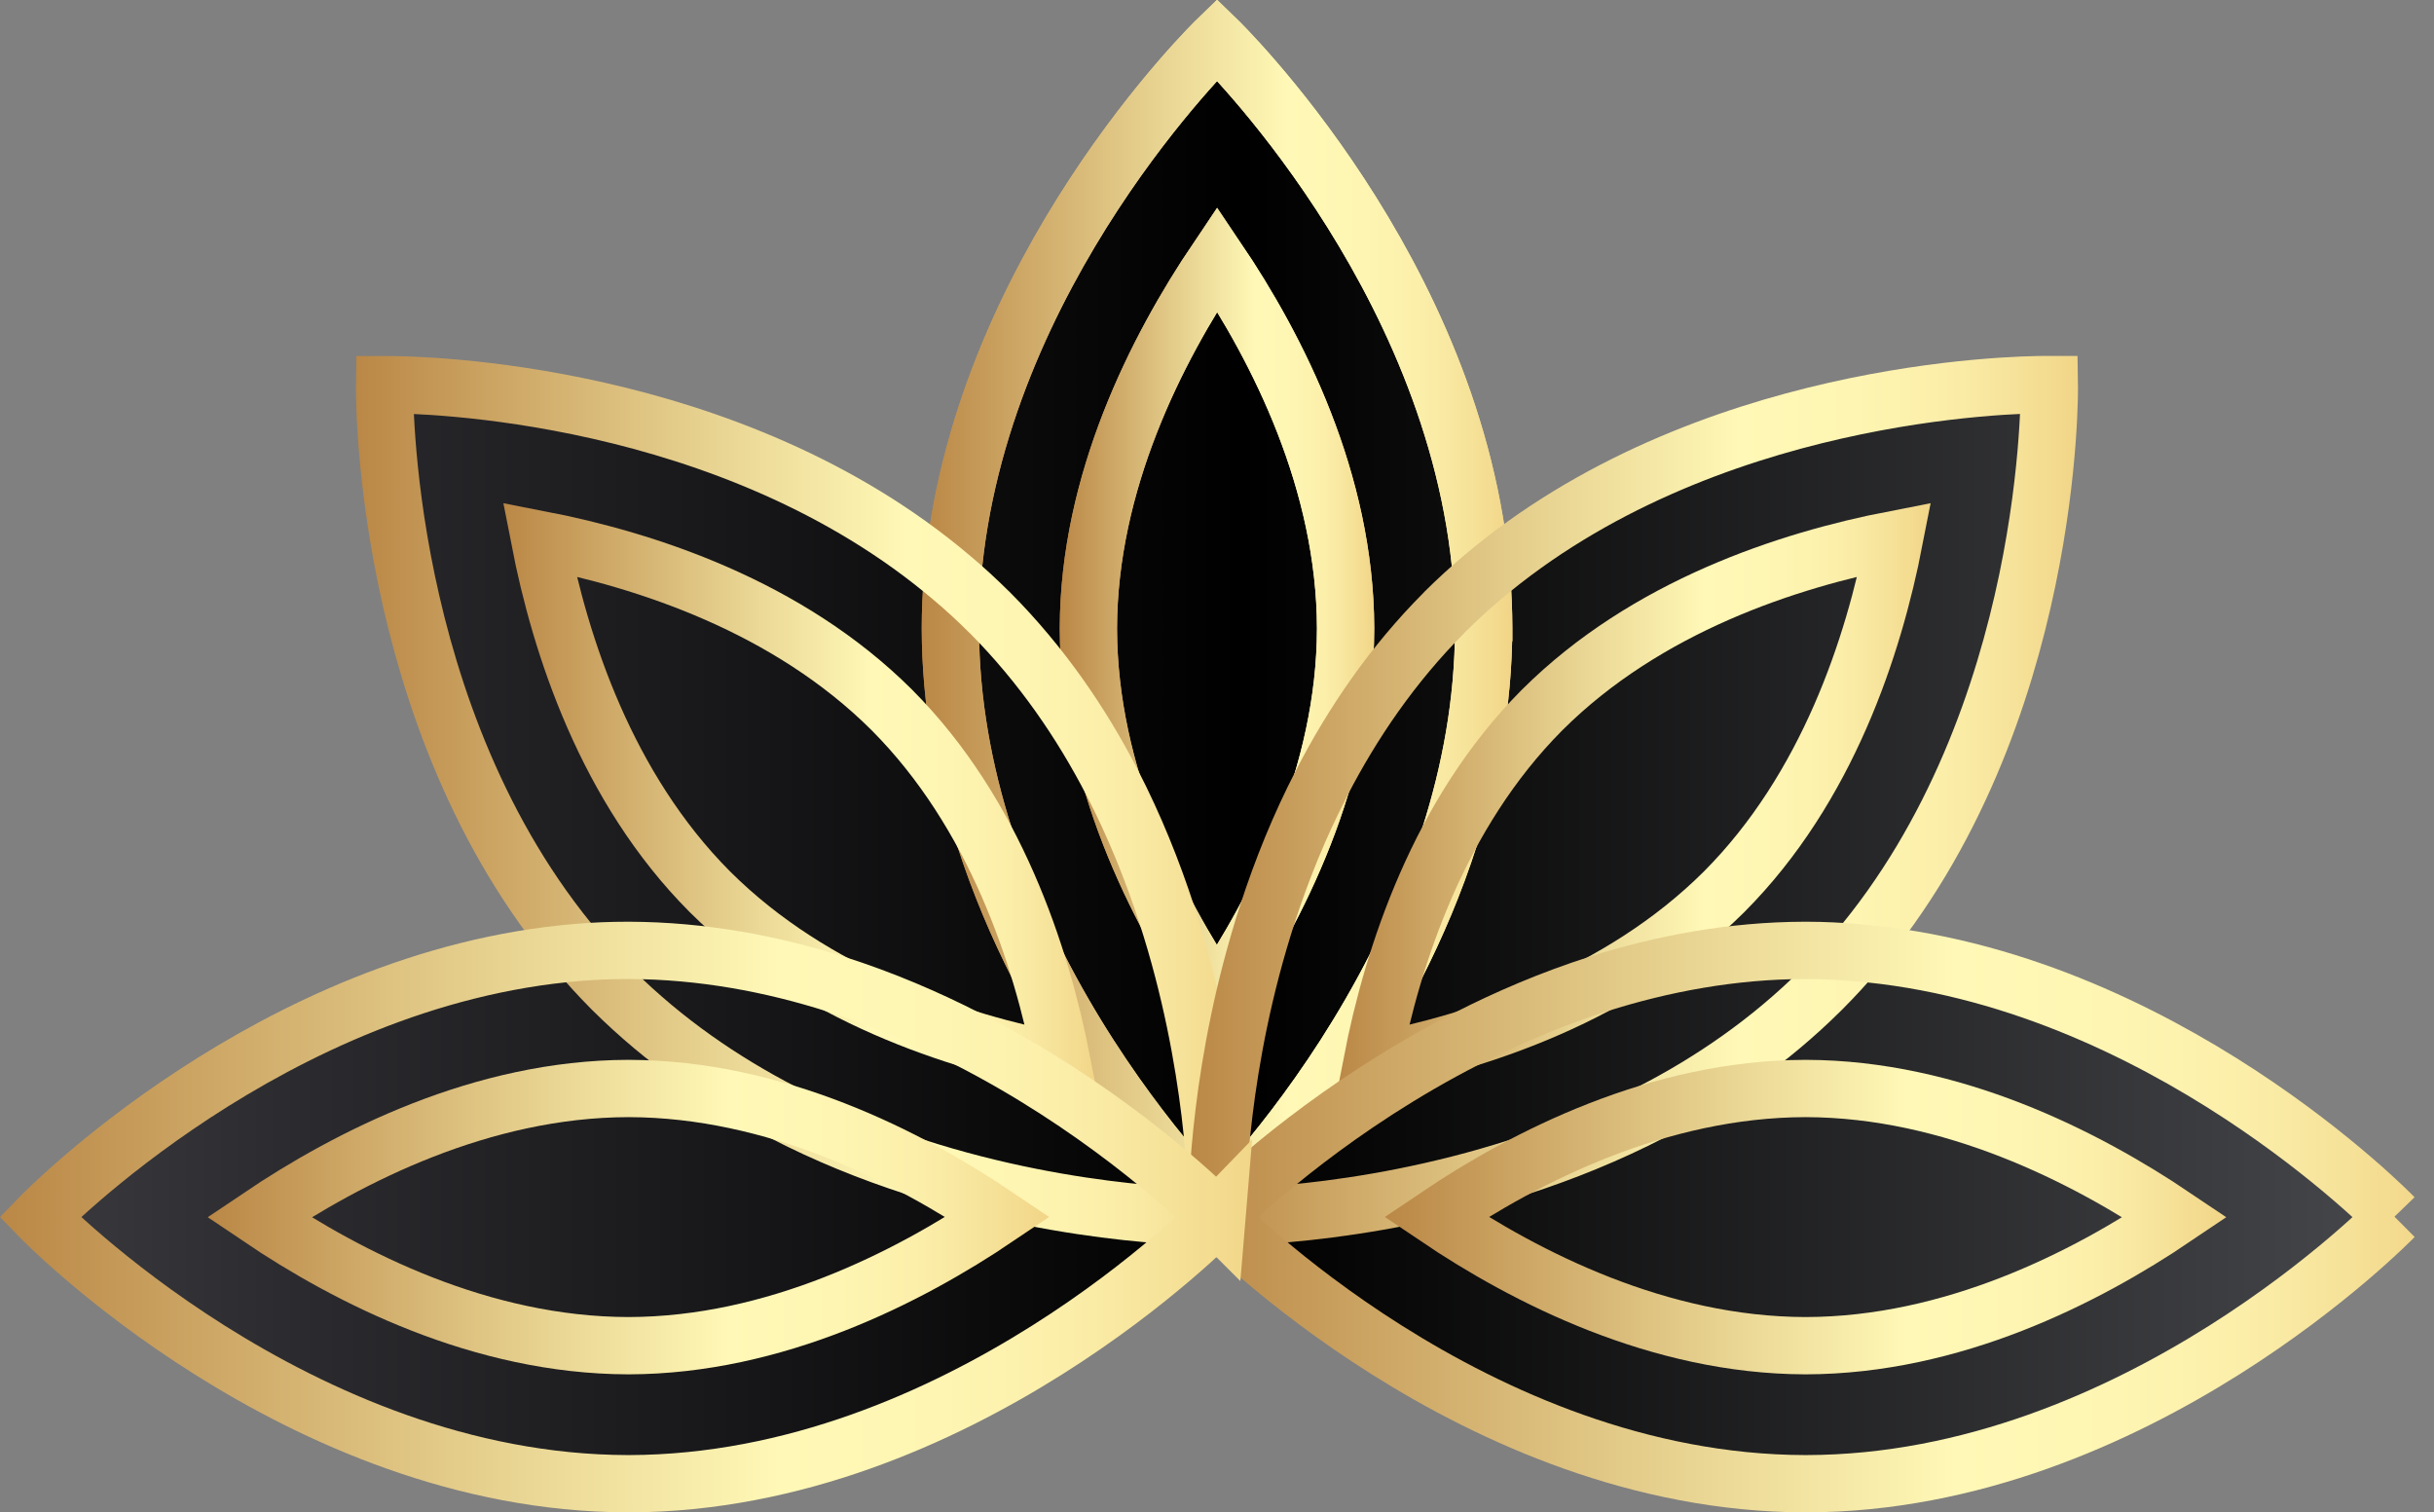
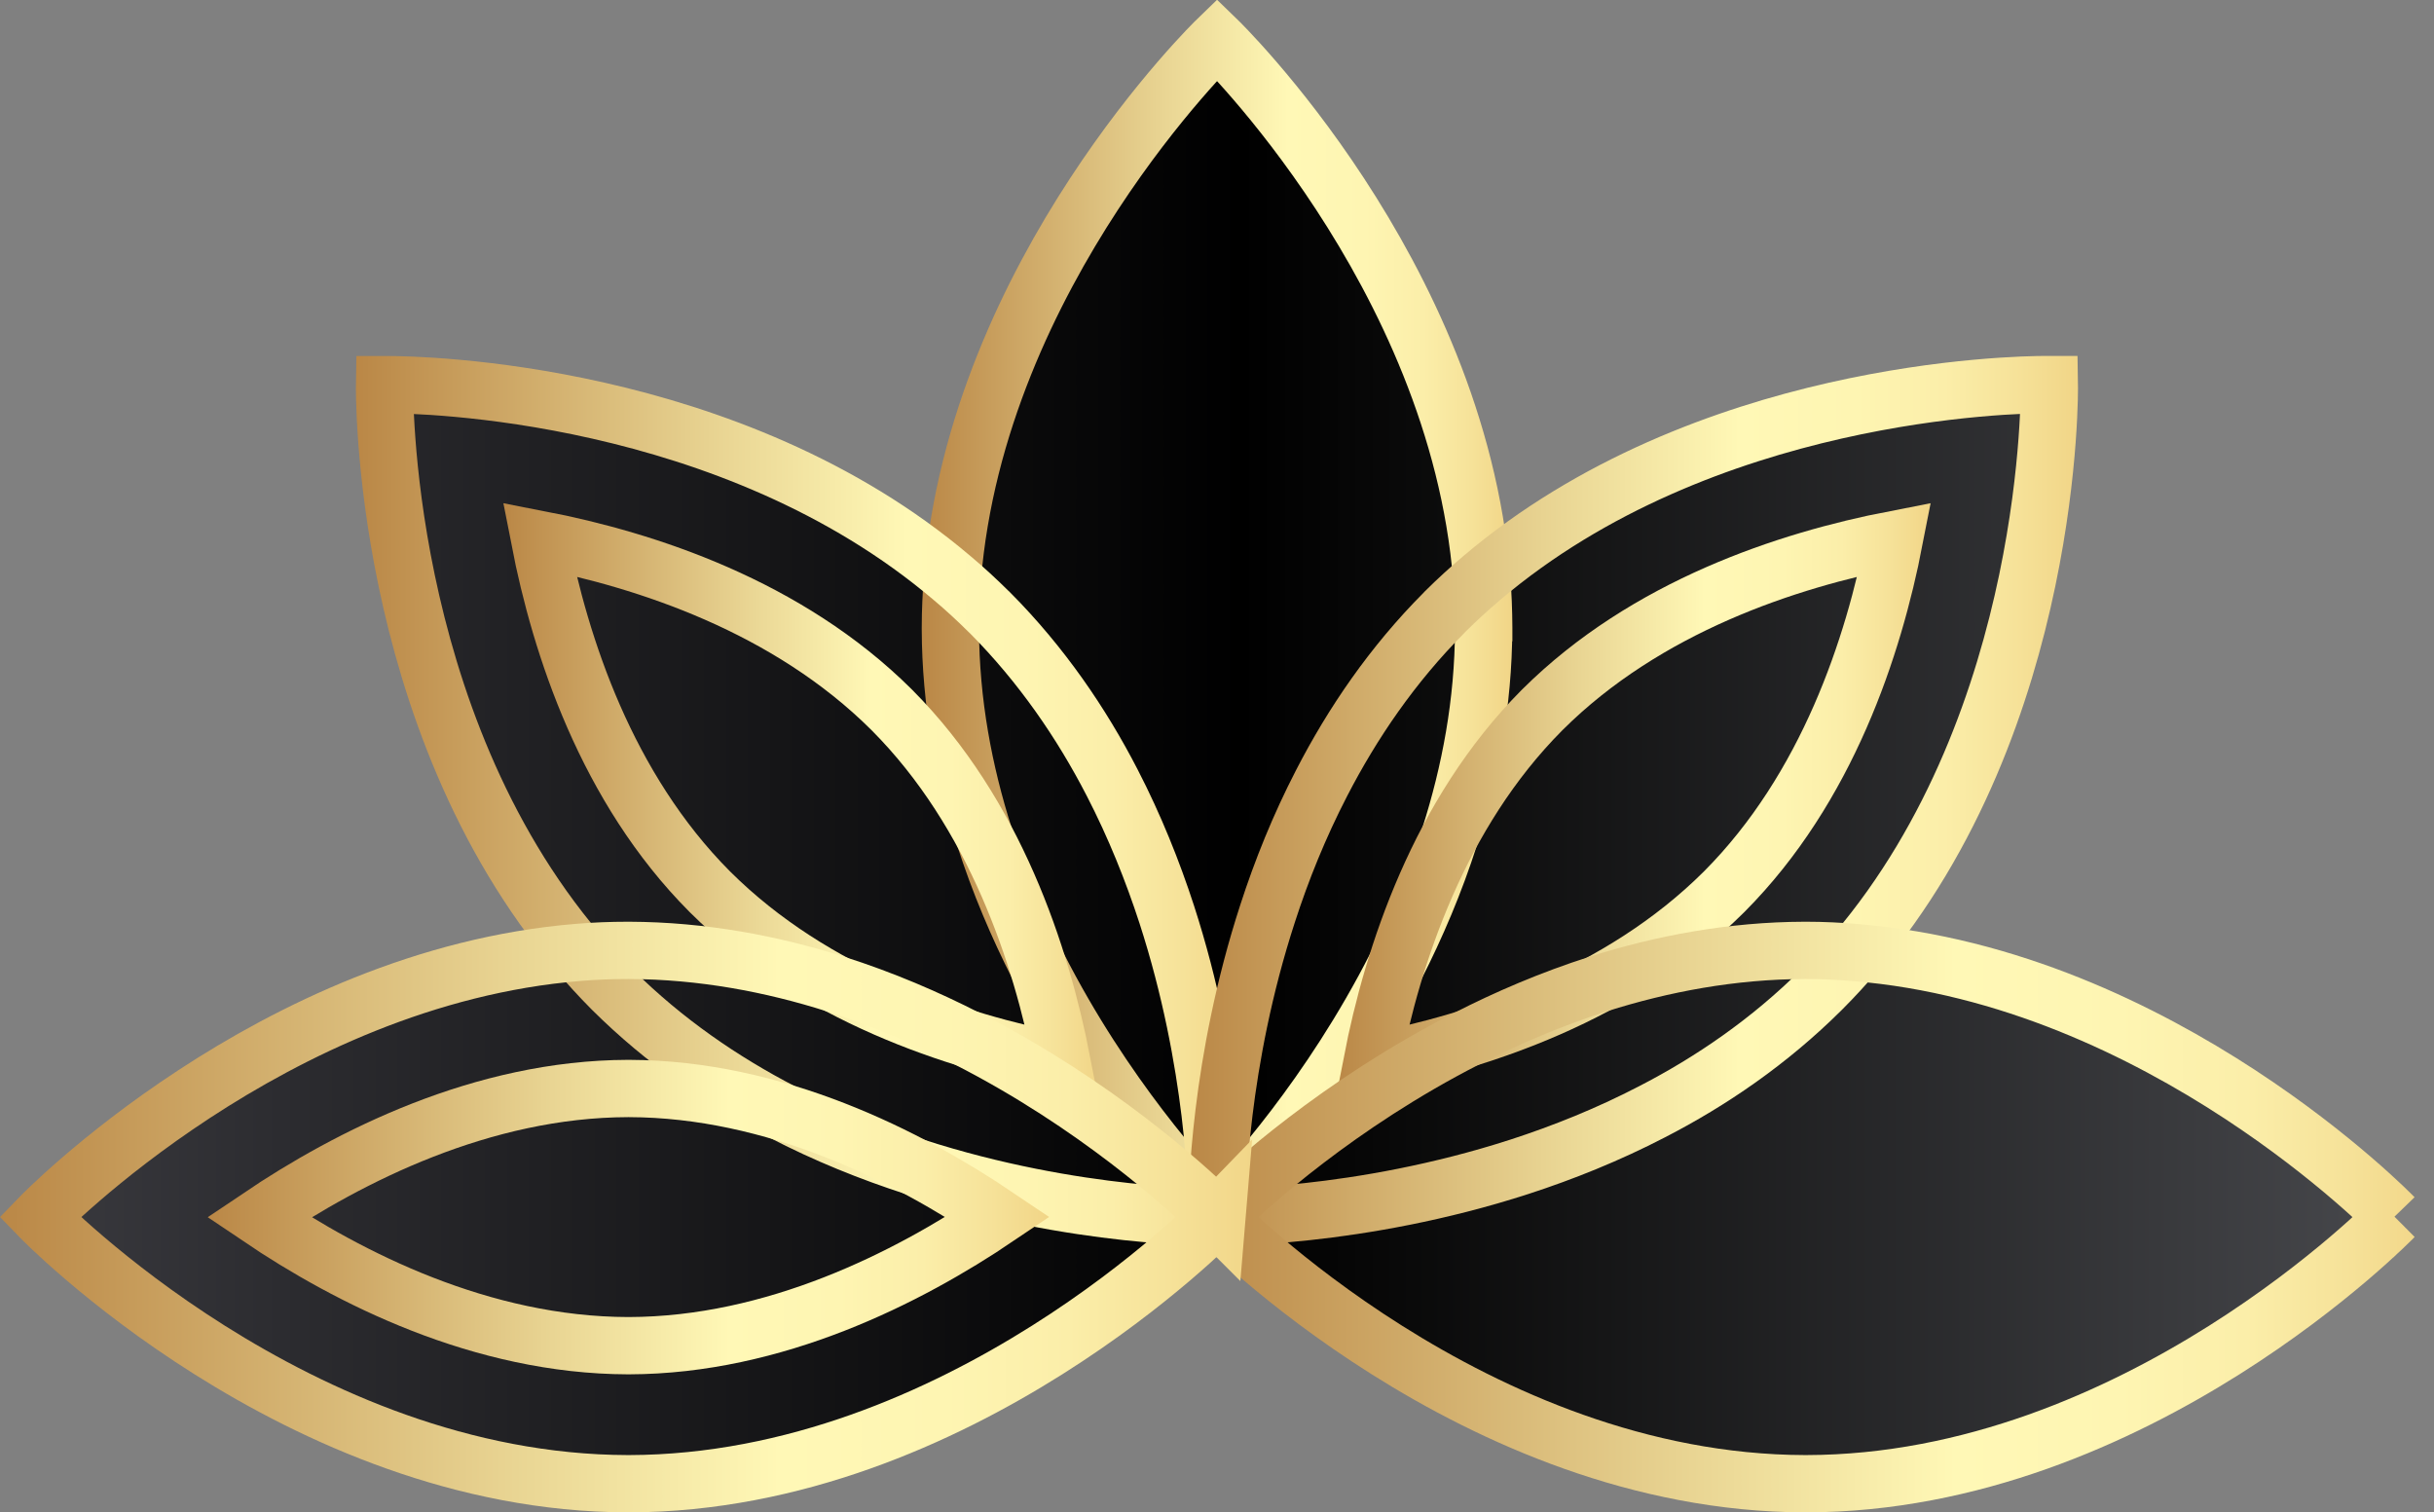
<svg xmlns="http://www.w3.org/2000/svg" xmlns:xlink="http://www.w3.org/1999/xlink" id="Layer_1" data-name="Layer 1" viewBox="0 0 264.69 164.47">
  <rect x="0" y="0" width="264.69" height="164.47" fill="#808080" stroke="none" />
  <defs>
    <style>
      .cls-1 {
        stroke: url(#New_Gradient_Swatch-2);
      }

      .cls-1, .cls-2, .cls-3, .cls-4, .cls-5, .cls-6, .cls-7, .cls-8, .cls-9, .cls-10, .cls-11 {
        fill: none;
        stroke-miterlimit: 10;
        stroke-width: 6.23px;
      }

      .cls-2 {
        stroke: url(#New_Gradient_Swatch-3);
      }

      .cls-3 {
        stroke: url(#New_Gradient_Swatch-11);
      }

      .cls-4 {
        stroke: url(#New_Gradient_Swatch-8);
      }

      .cls-5 {
        stroke: url(#New_Gradient_Swatch-4);
      }

      .cls-6 {
        stroke: url(#New_Gradient_Swatch-5);
      }

      .cls-7 {
        stroke: url(#New_Gradient_Swatch-9);
      }

      .cls-8 {
        stroke: url(#New_Gradient_Swatch-7);
      }

      .cls-9 {
        stroke: url(#New_Gradient_Swatch-10);
      }

      .cls-10 {
        stroke: url(#New_Gradient_Swatch-6);
      }

      .cls-11 {
        stroke: url(#New_Gradient_Swatch);
      }

      .cls-12 {
        fill: url(#linear-gradient);
      }
    </style>
    <linearGradient id="linear-gradient" x1="4.34" y1="82.85" x2="260.35" y2="82.85" gradientUnits="userSpaceOnUse">
      <stop offset="0" stop-color="#39393e" />
      <stop offset=".11" stop-color="#2b2b2f" />
      <stop offset=".51" stop-color="#000" />
      <stop offset=".57" stop-color="#080808" />
      <stop offset="1" stop-color="#47484c" />
    </linearGradient>
    <linearGradient id="New_Gradient_Swatch" data-name="New Gradient Swatch" x1="100.22" y1="68.38" x2="164.47" y2="68.38" gradientUnits="userSpaceOnUse">
      <stop offset="0" stop-color="#ba8746" />
      <stop offset=".41" stop-color="#e9d593" />
      <stop offset=".62" stop-color="#fff8b6" />
      <stop offset=".75" stop-color="#fef5b2" />
      <stop offset=".85" stop-color="#fbeea9" />
      <stop offset=".93" stop-color="#f6e299" />
      <stop offset="1" stop-color="#f1d587" />
    </linearGradient>
    <linearGradient id="New_Gradient_Swatch-2" data-name="New Gradient Swatch" x1="115.24" y1="68.34" x2="149.45" y2="68.34" xlink:href="#New_Gradient_Swatch" />
    <linearGradient id="New_Gradient_Swatch-3" data-name="New Gradient Swatch" x1="115.24" y1="68.34" x2="149.45" y2="68.34" xlink:href="#New_Gradient_Swatch" />
    <linearGradient id="New_Gradient_Swatch-4" data-name="New Gradient Swatch" x1="38.71" y1="87.1" x2="135.46" y2="87.1" xlink:href="#New_Gradient_Swatch" />
    <linearGradient id="New_Gradient_Swatch-5" data-name="New Gradient Swatch" x1="54.74" y1="87.09" x2="119.43" y2="87.09" xlink:href="#New_Gradient_Swatch" />
    <linearGradient id="New_Gradient_Swatch-6" data-name="New Gradient Swatch" x1="129.23" y1="87.1" x2="225.98" y2="87.1" xlink:href="#New_Gradient_Swatch" />
    <linearGradient id="New_Gradient_Swatch-7" data-name="New Gradient Swatch" x1="145.26" y1="87.09" x2="209.95" y2="87.09" xlink:href="#New_Gradient_Swatch" />
    <linearGradient id="New_Gradient_Swatch-8" data-name="New Gradient Swatch" x1="127.97" y1="132.35" x2="264.69" y2="132.35" xlink:href="#New_Gradient_Swatch" />
    <linearGradient id="New_Gradient_Swatch-9" data-name="New Gradient Swatch" x1="150.6" y1="132.35" x2="242.1" y2="132.35" xlink:href="#New_Gradient_Swatch" />
    <linearGradient id="New_Gradient_Swatch-10" data-name="New Gradient Swatch" x1="0" y1="132.35" x2="136.71" y2="132.35" xlink:href="#New_Gradient_Swatch" />
    <linearGradient id="New_Gradient_Swatch-11" data-name="New Gradient Swatch" x1="22.58" y1="132.35" x2="114.09" y2="132.35" xlink:href="#New_Gradient_Swatch" />
  </defs>
  <path class="cls-12" d="M260.35,132.35s-7,7.23-18.48,14.47c-11.49,7.24-27.46,14.5-45.44,14.53h-.16c-35.95-.09-63.92-29-63.92-29,0,0-27.97,28.91-63.92,29h-.16c-17.98-.04-33.95-7.3-45.44-14.53-11.49-7.24-18.48-14.47-18.48-14.47,0,0,25.22-26.07,58.55-28.78-21.65-25.48-21.05-61.74-21.05-61.74h.3c3.5,0,37.32,.54,61.44,21.05,2.71-33.32,28.78-58.55,28.78-58.55,0,0,26.07,25.23,28.78,58.55,24.13-20.5,57.93-21.05,61.44-21.05h.3s.6,36.27-21.05,61.75c33.32,2.71,58.54,28.77,58.54,28.77Z" />
  <g>
    <g>
-       <path class="cls-11" d="M161.34,68.34s0,.06,0,.09h0c-.02,7.98-1.47,15.56-3.69,22.53-1.61,5.04-3.63,9.75-5.83,14.07-7.16,14.12-16.19,23.95-18.76,26.6-.23,.23-.42,.41-.53,.53-.08,.09-.14,.14-.16,.16l-.02,.02-.02-.02s-.09-.08-.16-.16c-.12-.13-.3-.3-.53-.53-2.57-2.66-11.58-12.47-18.75-26.56-2.2-4.33-4.23-9.06-5.85-14.12-2.22-6.97-3.67-14.55-3.69-22.53h0s0-.06,0-.09,0-.06,0-.09h0c0-1.81,.09-3.61,.22-5.38,2.71-33.32,28.78-58.55,28.78-58.55,0,0,26.07,25.23,28.78,58.55,.14,1.77,.21,3.56,.22,5.38h0s0,.06,0,.09Z" />
-       <path class="cls-1" d="M132.33,108.53c-6.62-9.8-13.93-24.22-13.97-40.13v-.09c.04-15.87,7.38-30.32,14-40.14,6.62,9.8,13.93,24.22,13.97,40.14v.09c-.04,15.87-7.38,30.32-14,40.13Z" />
-     </g>
+       </g>
    <g>
      <path class="cls-11" d="M161.34,68.34s0,.06,0,.09h0c-.02,7.98-1.47,15.56-3.69,22.53-1.61,5.04-3.63,9.75-5.83,14.07-7.16,14.12-16.19,23.95-18.76,26.6-.23,.23-.42,.41-.53,.53-.08,.09-.14,.14-.16,.16l-.02,.02-.02-.02s-.09-.08-.16-.16c-.12-.13-.3-.3-.53-.53-2.57-2.66-11.58-12.47-18.75-26.56-2.2-4.33-4.23-9.06-5.85-14.12-2.22-6.97-3.67-14.55-3.69-22.53h0s0-.06,0-.09,0-.06,0-.09h0c0-1.81,.09-3.61,.22-5.38,2.71-33.32,28.78-58.55,28.78-58.55,0,0,26.07,25.23,28.78,58.55,.14,1.77,.21,3.56,.22,5.38h0s0,.06,0,.09Z" />
-       <path class="cls-2" d="M132.33,108.53c-6.62-9.8-13.93-24.22-13.97-40.13v-.09c.04-15.87,7.38-30.32,14-40.14,6.62,9.8,13.93,24.22,13.97,40.14v.09c-.04,15.87-7.38,30.32-14,40.13Z" />
    </g>
    <g>
      <path class="cls-5" d="M132.34,132.06v.29s-15.24,.25-32.91-5.47c-4.71-1.52-9.59-3.47-14.39-5.97-6.46-3.34-12.79-7.67-18.41-13.25-.02-.02-.04-.04-.06-.06-.02-.02-.04-.03-.06-.06-1.28-1.29-2.49-2.61-3.64-3.97-21.65-25.48-21.05-61.74-21.05-61.74h.3c3.5,0,37.32,.54,61.44,21.05,1.36,1.14,2.68,2.36,3.97,3.64,.02,.02,.04,.04,.06,.06,.02,.03,.04,.04,.07,.06h0c5.6,5.64,9.94,11.98,13.28,18.46,2.47,4.78,4.41,9.64,5.94,14.34,5.26,16.24,5.47,30.44,5.47,32.62Z" />
      <path class="cls-6" d="M115.49,115.51c-11.61-2.25-26.98-7.28-38.26-18.5l-.07-.07c-11.19-11.25-16.22-26.65-18.48-38.28,11.61,2.25,26.98,7.28,38.26,18.5l.07,.07c11.19,11.25,16.22,26.65,18.48,38.28Z" />
    </g>
    <g>
      <path class="cls-10" d="M201.81,103.58c-1.14,1.35-2.36,2.68-3.64,3.96l-.12,.12h0c-5.62,5.59-11.94,9.92-18.41,13.25-4.8,2.49-9.68,4.44-14.39,5.97-17.67,5.72-32.91,5.47-32.91,5.47v-.29c0-2.18,.21-16.46,5.52-32.76,1.5-4.63,3.42-9.42,5.86-14.14,3.35-6.5,7.69-12.88,13.31-18.52h0s.04-.04,.06-.07c.02-.02,.04-.04,.06-.06,1.29-1.28,2.61-2.49,3.97-3.64,24.13-20.5,57.93-21.05,61.44-21.05h.3s.6,36.27-21.05,61.75Z" />
      <path class="cls-8" d="M149.2,115.51c11.61-2.25,26.98-7.28,38.26-18.5l.07-.07c11.19-11.25,16.22-26.65,18.48-38.28-11.61,2.25-26.98,7.28-38.26,18.5l-.07,.07c-11.19,11.25-16.22,26.65-18.48,38.28Z" />
    </g>
    <g>
      <path class="cls-4" d="M260.35,132.35s-7,7.23-18.48,14.47c-11.49,7.24-27.46,14.5-45.44,14.53h-.16c-35.95-.09-63.92-29-63.92-29l.02-.02s.08-.09,.16-.16c.12-.13,.3-.3,.53-.53,2.65-2.56,12.41-11.54,26.44-18.69,4.39-2.25,9.2-4.31,14.33-5.95,6.95-2.2,14.5-3.63,22.43-3.65h0s.16,0,.16,0h0c1.81,0,3.62,.09,5.38,.24,33.32,2.71,58.54,28.77,58.54,28.77Z" />
-       <path class="cls-7" d="M156.17,132.34c9.8-6.62,24.22-13.93,40.13-13.97h.09c15.87,.04,30.32,7.38,40.14,14-9.8,6.62-24.22,13.93-40.14,13.97h-.09c-15.87-.04-30.32-7.38-40.13-14Z" />
    </g>
    <g>
      <path class="cls-9" d="M132.34,132.35s-27.97,28.91-63.92,29h-.16c-17.98-.04-33.95-7.3-45.44-14.53-11.49-7.24-18.48-14.47-18.48-14.47,0,0,25.22-26.07,58.55-28.78,1.77-.15,3.56-.22,5.38-.22h0s.16,0,.16,0h0c7.95,.03,15.5,1.46,22.45,3.67,5.13,1.63,9.93,3.7,14.31,5.94,14.03,7.15,23.79,16.13,26.44,18.69,.23,.23,.42,.41,.53,.53,.09,.08,.14,.14,.16,.16l.02,.02Z" />
      <path class="cls-3" d="M108.52,132.34c-9.8-6.62-24.22-13.93-40.13-13.97h-.09c-15.87,.04-30.32,7.38-40.14,14,9.8,6.62,24.22,13.93,40.14,13.97h.09c15.87-.04,30.32-7.38,40.13-14Z" />
    </g>
  </g>
</svg>